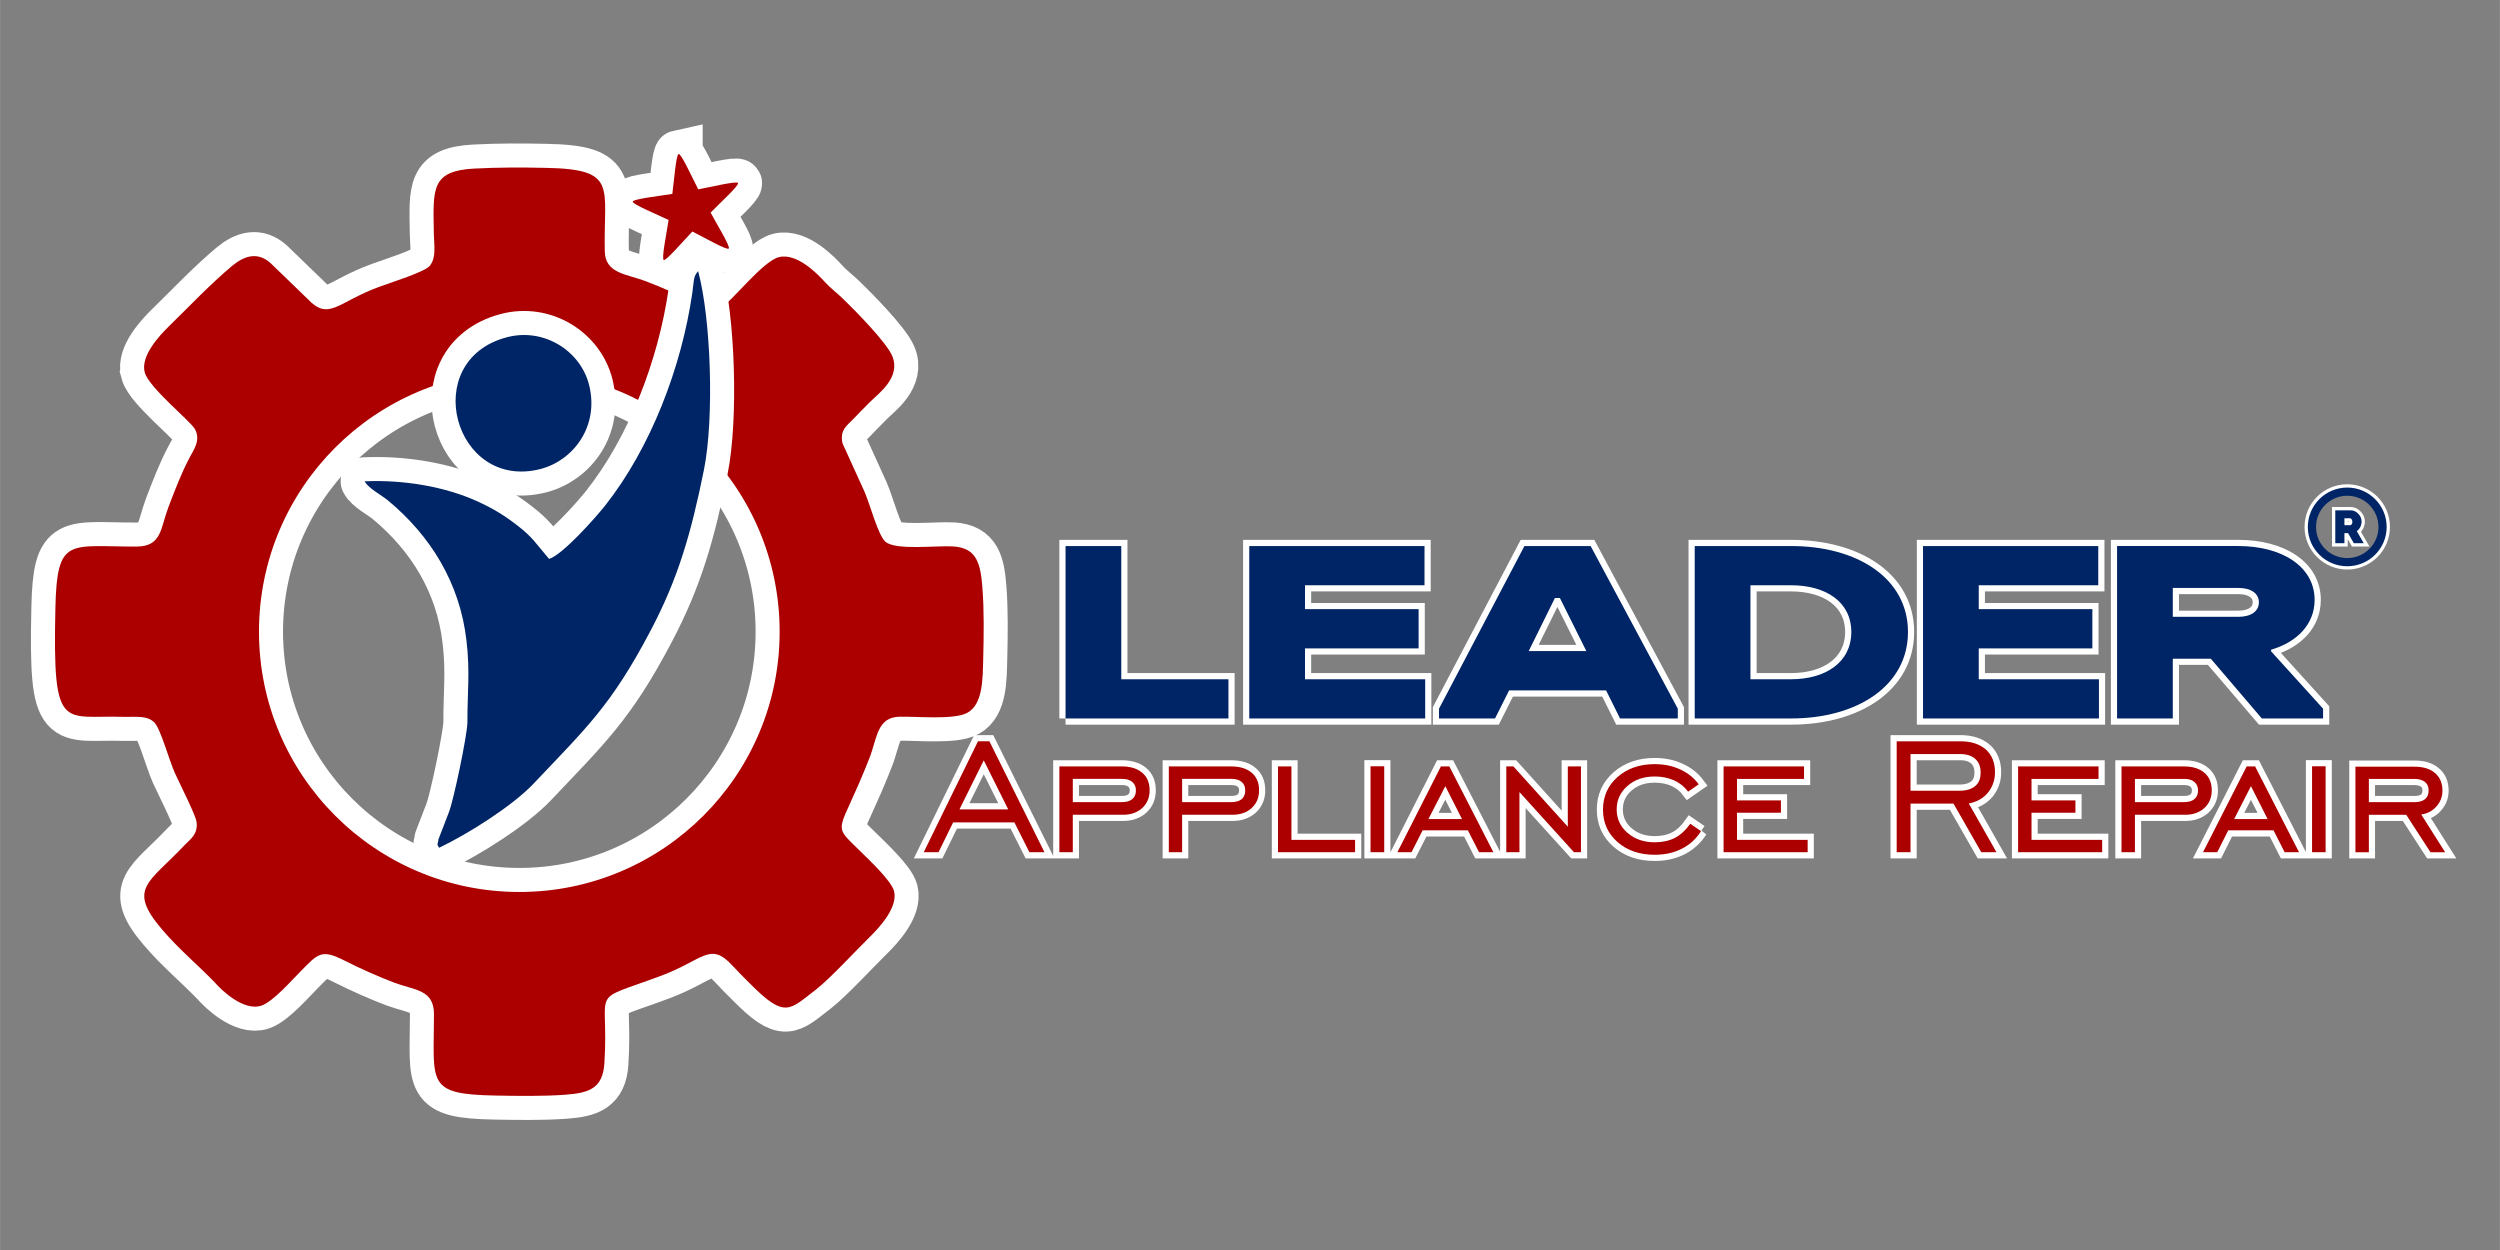
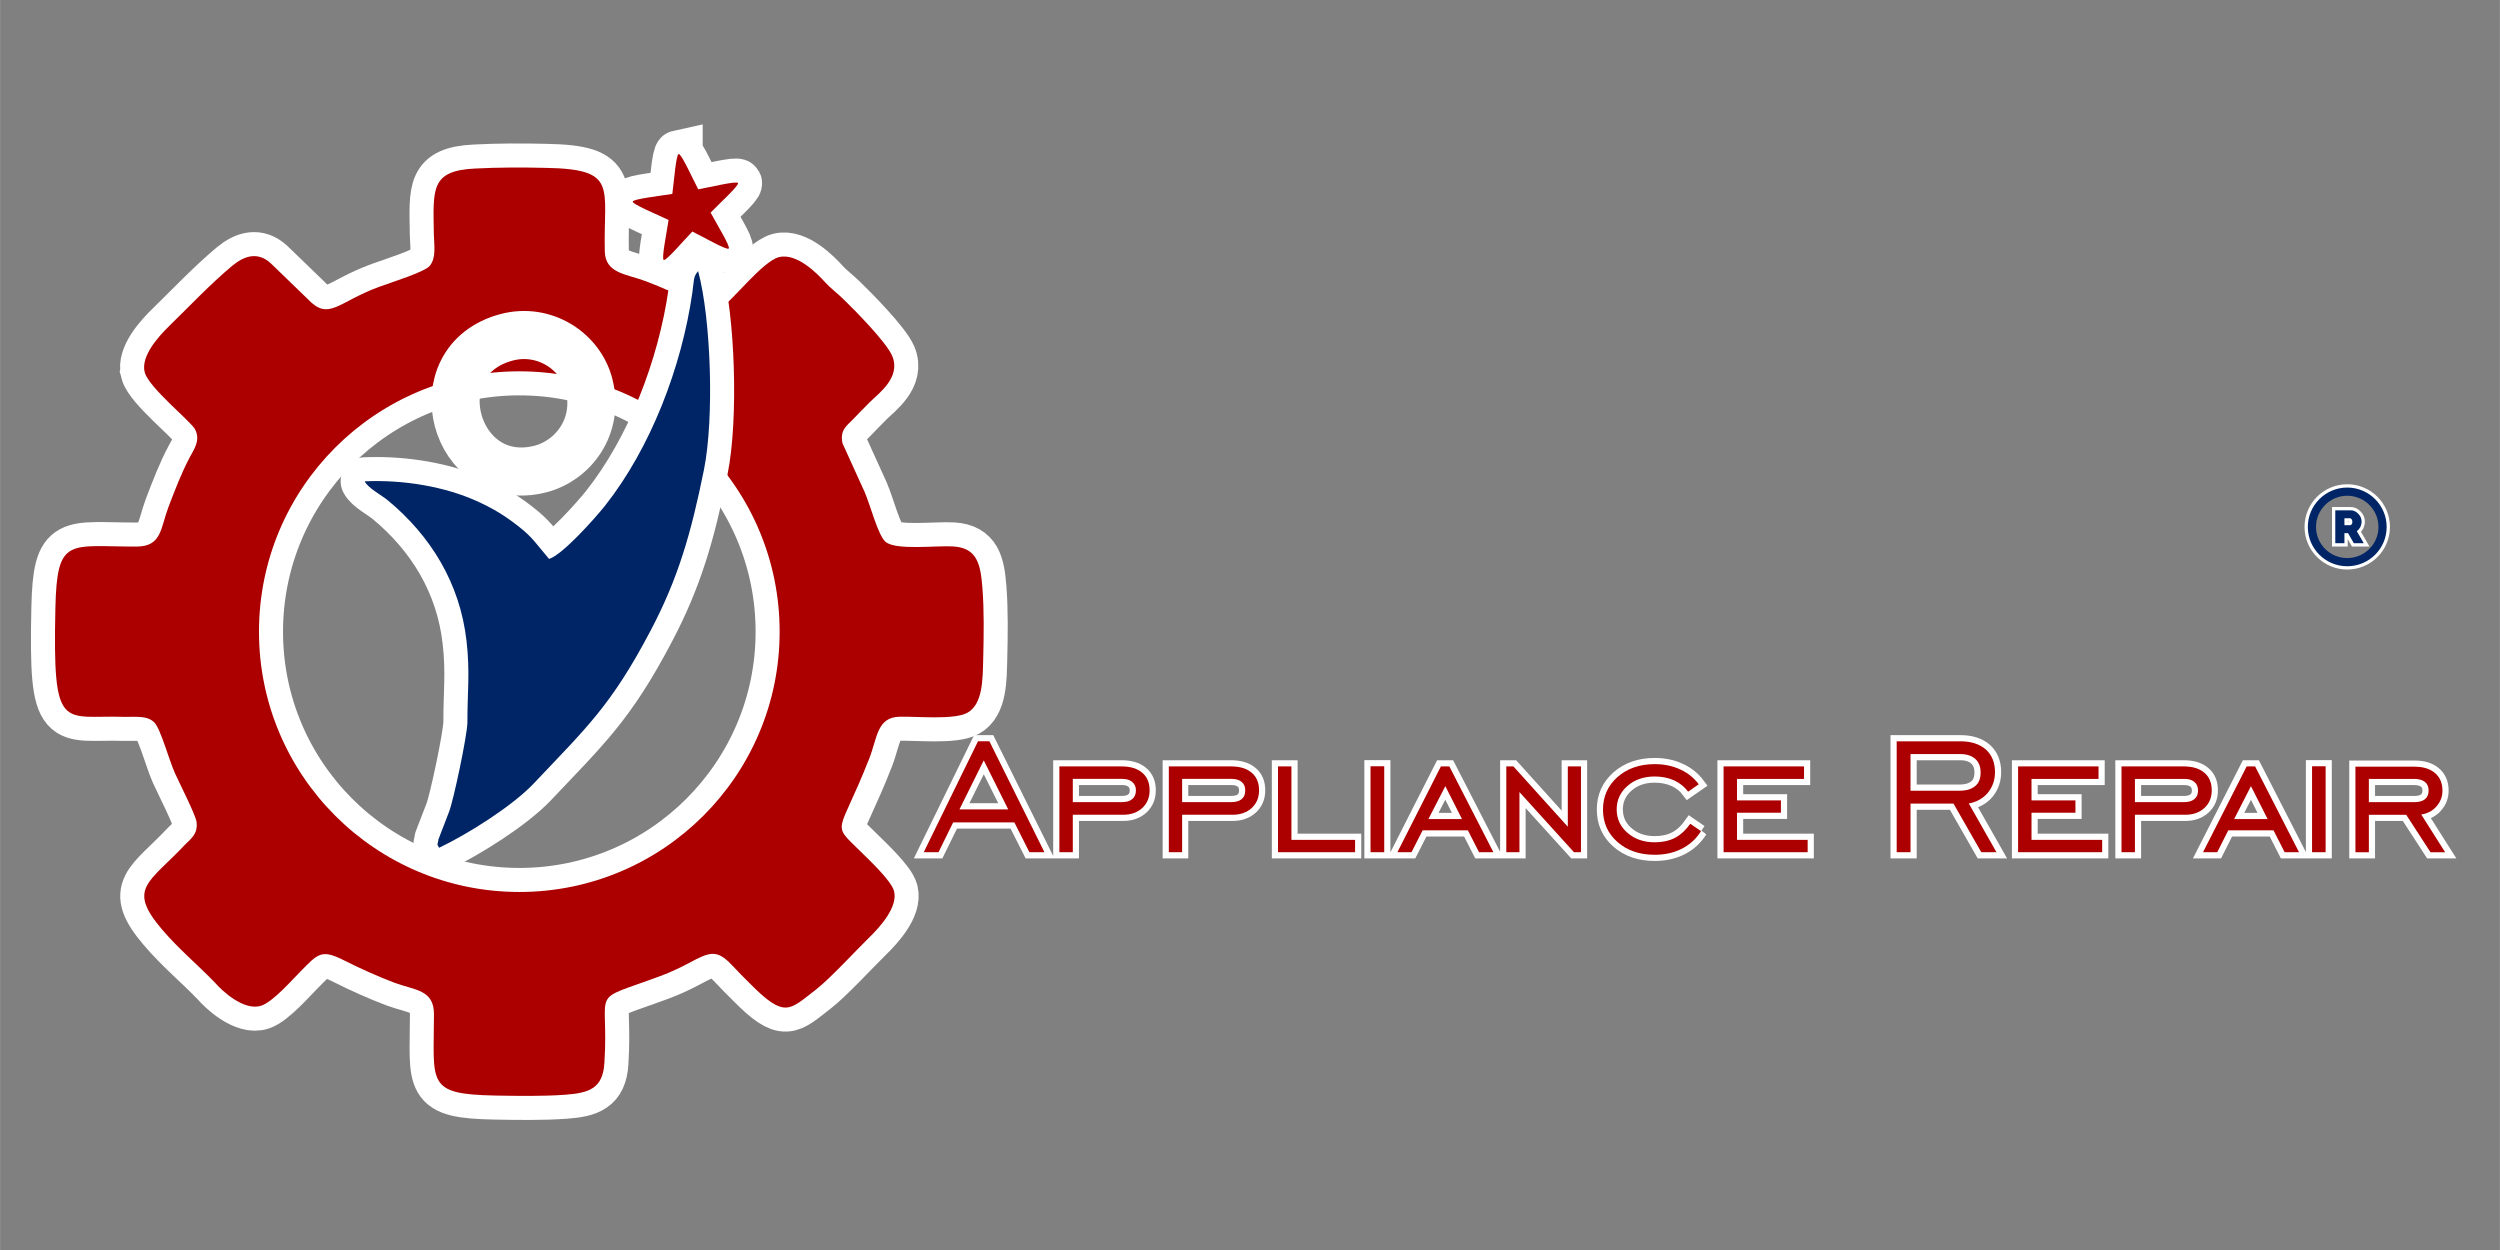
<svg xmlns="http://www.w3.org/2000/svg" xml:space="preserve" width="600px" height="300px" version="1.1" style="shape-rendering:geometricPrecision; text-rendering:geometricPrecision; image-rendering:optimizeQuality; fill-rule:evenodd; clip-rule:evenodd" viewBox="0 0 186.15 93.08">
  <rect x="0" y="0" width="186.15" height="93.08" fill="#808080" stroke="none" />
  <defs>
    <style type="text/css">
   
    .str5 {stroke:white;stroke-width:0.66;stroke-miterlimit:2.613}
    .str0 {stroke:white;stroke-width:3.58;stroke-miterlimit:2.613}
    .str2 {stroke:white;stroke-width:3.58;stroke-miterlimit:2.613}
    .str6 {stroke:white;stroke-width:0.49;stroke-miterlimit:2.613}
    .str7 {stroke:#002566;stroke-width:0.61;stroke-miterlimit:2.613}
    .str4 {stroke:white;stroke-width:0.92;stroke-miterlimit:2.613}
    .str1 {stroke:white;stroke-width:3.58;stroke-linejoin:round;stroke-miterlimit:2.613}
    .str3 {stroke:white;stroke-width:3.58;stroke-linejoin:round;stroke-miterlimit:2.613}
    .fil0 {fill:none}
    .fil3 {fill:none;fill-rule:nonzero}
    .fil2 {fill:#002566}
    .fil1 {fill:#AC0000}
    .fil4 {fill:#002566;fill-rule:nonzero}
    .fil5 {fill:#AC0000;fill-rule:nonzero}
   
  </style>
  </defs>
  <g id="Layer_x0020_1">
    <g id="_1653607394256">
      <rect class="fil0" width="186.15" height="93.08" />
      <g>
        <path class="fil0 str0" d="M38.67 27.65c10.7,0 19.38,8.68 19.38,19.39 0,10.7 -8.68,19.38 -19.38,19.38 -10.71,0 -19.39,-8.68 -19.39,-19.38 0,-10.71 8.68,-19.39 19.39,-19.39zm-27.9 0.07c0.3,1.15 3.45,3.66 3.75,4.25 0.43,0.82 -0.1,1.52 -0.4,2.09 -0.61,1.15 -1.07,2.36 -1.58,3.69 -0.6,1.58 -0.49,2.94 -2.37,2.95 -5.03,0.01 -5.93,-0.77 -6.05,4.55 -0.21,9.4 0.52,7.98 5.11,8.13 0.91,0.02 1.72,-0.12 2.26,0.42 0.46,0.46 1.11,2.84 1.52,3.75 0.33,0.73 1.55,3.13 1.62,3.65 0.12,0.93 -0.47,1.29 -0.85,1.69 -2.7,2.87 -4.34,3.25 -1.72,6.32 1.24,1.46 2.69,2.66 3.95,3.97 0.44,0.52 2.14,2.16 3.46,1.7 0.87,-0.3 2.29,-1.93 2.86,-2.5 1.37,-1.39 1.58,-1.74 3.38,-0.82 1.15,0.58 2.45,1.16 3.66,1.62 1.53,0.57 2.94,0.5 2.94,2.35 -0.01,5.16 -0.61,5.95 4.57,6.05 1.7,0.03 3.52,0.06 5.19,-0.06 1.81,-0.13 2.81,-0.48 2.93,-2.35 0.37,-5.82 -1.3,-4.46 4.17,-6.49 3.23,-1.2 3.69,-2.6 5.37,-0.77 0.44,0.48 0.84,0.87 1.3,1.33 2.62,2.65 2.94,1.96 4.9,0.46 1.05,-0.81 2.99,-2.92 4,-3.91 0.75,-0.73 2.13,-2.23 1.83,-3.43 -0.2,-0.79 -1.95,-2.41 -2.46,-2.92 -2.28,-2.26 -1.68,-1.1 0.63,-7 0.58,-1.48 0.55,-3.04 2.25,-3.07 1.26,-0.03 4.05,0.25 5.03,-0.29 1.17,-0.64 1.15,-2.49 1.19,-4.09 0.04,-1.65 0.07,-3.56 -0.06,-5.2 -0.14,-1.79 -0.39,-2.99 -2.18,-3.1 -1.25,-0.08 -4.25,0.31 -5.03,-0.34 -0.56,-0.47 -1.13,-2.72 -1.56,-3.71l-1.65 -3.63c-0.21,-0.98 0.33,-1.32 0.74,-1.74 0.46,-0.47 0.84,-0.88 1.31,-1.34 0.62,-0.62 2.33,-1.82 1.65,-3.43 -0.44,-1.03 -2.8,-3.42 -3.66,-4.25 -0.44,-0.43 -0.97,-0.82 -1.37,-1.27 -0.49,-0.54 -2.06,-2.18 -3.41,-1.83 -1.23,0.32 -3.51,3.33 -4.27,3.72 -0.69,0.35 -1.4,-0.01 -1.98,-0.3 -1.15,-0.59 -2.42,-1.16 -3.66,-1.63 -1.42,-0.54 -3.02,-0.56 -3.05,-2.23 -0.11,-4.81 1.03,-6.11 -4.41,-6.21 -1.76,-0.04 -3.49,-0.04 -5.25,0.05 -3.33,0.16 -3.12,1.53 -3.07,4.88 0.02,0.87 0.19,1.75 -0.3,2.36 -0.36,0.46 -2.85,1.23 -3.72,1.55 -3.19,1.16 -3.78,2.62 -5.4,0.9l-2.72 -2.63c-0.95,-0.87 -1.94,-0.59 -2.87,0.18 -1.67,1.4 -3.14,2.97 -4.7,4.49 -0.75,0.73 -2.14,2.24 -1.82,3.44z" />
        <path id="_1" class="fil1" d="M38.67 27.65c10.7,0 19.38,8.68 19.38,19.39 0,10.7 -8.68,19.38 -19.38,19.38 -10.71,0 -19.39,-8.68 -19.39,-19.38 0,-10.71 8.68,-19.39 19.39,-19.39zm-27.9 0.07c0.3,1.15 3.45,3.66 3.75,4.25 0.43,0.82 -0.1,1.52 -0.4,2.09 -0.61,1.15 -1.07,2.36 -1.58,3.69 -0.6,1.58 -0.49,2.94 -2.37,2.95 -5.03,0.01 -5.93,-0.77 -6.05,4.55 -0.21,9.4 0.52,7.98 5.11,8.13 0.91,0.02 1.72,-0.12 2.26,0.42 0.46,0.46 1.11,2.84 1.52,3.75 0.33,0.73 1.55,3.13 1.62,3.65 0.12,0.93 -0.47,1.29 -0.85,1.69 -2.7,2.87 -4.34,3.25 -1.72,6.32 1.24,1.46 2.69,2.66 3.95,3.97 0.44,0.52 2.14,2.16 3.46,1.7 0.87,-0.3 2.29,-1.93 2.86,-2.5 1.37,-1.39 1.58,-1.74 3.38,-0.82 1.15,0.58 2.45,1.16 3.66,1.62 1.53,0.57 2.94,0.5 2.94,2.35 -0.01,5.16 -0.61,5.95 4.57,6.05 1.7,0.03 3.52,0.06 5.19,-0.06 1.81,-0.13 2.81,-0.48 2.93,-2.35 0.37,-5.82 -1.3,-4.46 4.17,-6.49 3.23,-1.2 3.69,-2.6 5.37,-0.77 0.44,0.48 0.84,0.87 1.3,1.33 2.62,2.65 2.94,1.96 4.9,0.46 1.05,-0.81 2.99,-2.92 4,-3.91 0.75,-0.73 2.13,-2.23 1.83,-3.43 -0.2,-0.79 -1.95,-2.41 -2.46,-2.92 -2.28,-2.26 -1.68,-1.1 0.63,-7 0.58,-1.48 0.55,-3.04 2.25,-3.07 1.26,-0.03 4.05,0.25 5.03,-0.29 1.17,-0.64 1.15,-2.49 1.19,-4.09 0.04,-1.65 0.07,-3.56 -0.06,-5.2 -0.14,-1.79 -0.39,-2.99 -2.18,-3.1 -1.25,-0.08 -4.25,0.31 -5.03,-0.34 -0.56,-0.47 -1.13,-2.72 -1.56,-3.71l-1.65 -3.63c-0.21,-0.98 0.33,-1.32 0.74,-1.74 0.46,-0.47 0.84,-0.88 1.31,-1.34 0.62,-0.62 2.33,-1.82 1.65,-3.43 -0.44,-1.03 -2.8,-3.42 -3.66,-4.25 -0.44,-0.43 -0.97,-0.82 -1.37,-1.27 -0.49,-0.54 -2.06,-2.18 -3.41,-1.83 -1.23,0.32 -3.51,3.33 -4.27,3.72 -0.69,0.35 -1.4,-0.01 -1.98,-0.3 -1.15,-0.59 -2.42,-1.16 -3.66,-1.63 -1.42,-0.54 -3.02,-0.56 -3.05,-2.23 -0.11,-4.81 1.03,-6.11 -4.41,-6.21 -1.76,-0.04 -3.49,-0.04 -5.25,0.05 -3.33,0.16 -3.12,1.53 -3.07,4.88 0.02,0.87 0.19,1.75 -0.3,2.36 -0.36,0.46 -2.85,1.23 -3.72,1.55 -3.19,1.16 -3.78,2.62 -5.4,0.9l-2.72 -2.63c-0.95,-0.87 -1.94,-0.59 -2.87,0.18 -1.67,1.4 -3.14,2.97 -4.7,4.49 -0.75,0.73 -2.14,2.24 -1.82,3.44z" />
      </g>
      <g>
        <path class="fil0 str1" d="M34.8 53.82c-0.03,1.02 -1.03,5.77 -1.37,6.64l-0.79 2.05c-0.03,0.39 -0.16,0.28 0.05,0.62 2.1,-1 5.44,-3.09 7.04,-4.78 3.89,-4.12 5.76,-5.77 8.72,-11.41 2.04,-3.87 3,-7.2 3.96,-11.94 0.78,-3.85 0.53,-11.28 -0.43,-14.81 -0.37,0.41 -0.3,0.68 -0.43,1.6 -0.8,5.55 -3.1,11.57 -6.52,15.89 -0.76,0.95 -3.16,3.64 -4.15,3.94 -0.99,-1.16 -1.22,-1.61 -2.32,-2.46 -0.96,-0.75 -1.84,-1.3 -3.09,-1.86 -2.31,-1.04 -5.35,-1.59 -8.32,-1.46 0.25,0.51 1.25,1.02 1.74,1.43 3.17,2.63 5.35,6.15 5.84,10.43 0.28,2.37 0.06,3.88 0.07,6.12z" />
        <path id="_1_0" class="fil2" d="M34.8 53.82c-0.03,1.02 -1.03,5.77 -1.37,6.64l-0.79 2.05c-0.03,0.39 -0.16,0.28 0.05,0.62 2.1,-1 5.44,-3.09 7.04,-4.78 3.89,-4.12 5.76,-5.77 8.72,-11.41 2.04,-3.87 3,-7.2 3.96,-11.94 0.78,-3.85 0.53,-11.28 -0.43,-14.81 -0.37,0.41 -0.3,0.68 -0.43,1.6 -0.8,5.55 -3.1,11.57 -6.52,15.89 -0.76,0.95 -3.16,3.64 -4.15,3.94 -0.99,-1.16 -1.22,-1.61 -2.32,-2.46 -0.96,-0.75 -1.84,-1.3 -3.09,-1.86 -2.31,-1.04 -5.35,-1.59 -8.32,-1.46 0.25,0.51 1.25,1.02 1.74,1.43 3.17,2.63 5.35,6.15 5.84,10.43 0.28,2.37 0.06,3.88 0.07,6.12z" />
      </g>
      <g>
        <path class="fil0 str2" d="M50.53 11.47c0.2,-0.03 0.99,1.72 1.46,2.63 1,-0.19 2.87,-0.64 2.96,-0.47 0.09,0.18 -1.33,1.47 -2.04,2.2 0.48,0.9 1.49,2.53 1.35,2.68 -0.13,0.14 -1.8,-0.81 -2.71,-1.27 -0.71,0.74 -1.95,2.2 -2.13,2.12 -0.18,-0.09 0.21,-1.97 0.36,-2.98 -0.92,-0.44 -2.7,-1.17 -2.67,-1.37 0.03,-0.19 1.94,-0.41 2.95,-0.57 0.13,-1.02 0.28,-2.93 0.47,-2.97z" />
        <path id="_1_1" class="fil1" d="M50.53 11.47c0.2,-0.03 0.99,1.72 1.46,2.63 1,-0.19 2.87,-0.64 2.96,-0.47 0.09,0.18 -1.33,1.47 -2.04,2.2 0.48,0.9 1.49,2.53 1.35,2.68 -0.13,0.14 -1.8,-0.81 -2.71,-1.27 -0.71,0.74 -1.95,2.2 -2.13,2.12 -0.18,-0.09 0.21,-1.97 0.36,-2.98 -0.92,-0.44 -2.7,-1.17 -2.67,-1.37 0.03,-0.19 1.94,-0.41 2.95,-0.57 0.13,-1.02 0.28,-2.93 0.47,-2.97z" />
      </g>
      <g>
        <path class="fil0 str3" d="M37.71 25.12c-6.54,1.75 -3.91,11.43 2.51,9.81 2.45,-0.62 4.42,-3.18 3.64,-6.27 -0.63,-2.51 -3.34,-4.29 -6.15,-3.54z" />
-         <path id="_1_2" class="fil2" d="M37.71 25.12c-6.54,1.75 -3.91,11.43 2.51,9.81 2.45,-0.62 4.42,-3.18 3.64,-6.27 -0.63,-2.51 -3.34,-4.29 -6.15,-3.54z" />
+         <path id="_1_2" class="fil2" d="M37.71 25.12z" />
      </g>
      <g>
-         <path class="fil3 str4" d="M79.34 53.5l12.13 0 0 -2.92 -7.98 0 0 -9.92 -4.15 0 0 12.84zm13.68 0l13.1 0 0 -2.92 -8.95 0 0 -2.3 8.46 0 0 -2.92 -8.46 0 0 -1.78 8.9 0 0 -2.92 -13.05 0 0 12.84zm14.13 -0.73l0 0.73 4.17 0 1.05 -2.09 7.22 0 1.04 2.09 4.3 0 0 -0.73 -6.49 -12.11 -4.93 0 -6.36 12.11zm8.63 -8.24l0.37 0 1.97 3.95 -4.29 0 1.95 -3.95zm10.41 8.97l7.17 0c4.93,0 8.71,-2.43 8.71,-6.44 0,-4.01 -3.78,-6.4 -8.71,-6.4l-7.17 0 0 12.84zm7.17 -9.92c2.59,0 4.49,1.23 4.49,3.48 0,2.25 -1.9,3.52 -4.49,3.52l-3.02 0 0 -7 3.02 0zm9.83 9.92l13.1 0 0 -2.92 -8.95 0 0 -2.3 8.46 0 0 -2.92 -8.46 0 0 -1.78 8.9 0 0 -2.92 -13.05 0 0 12.84zm14.45 0l4.15 0 0 -4.45 2.83 0 3.8 4.45 4.56 0 0 -0.73 -3.87 -4.27 0 -0.12c1.95,-0.57 3.24,-1.91 3.24,-3.71 0,-2.47 -2.41,-4.01 -5.68,-4.01l-9.03 0 0 12.84zm9.03 -9.72c0.92,0 1.53,0.39 1.53,1.07 0,0.69 -0.61,1.08 -1.53,1.08l-4.88 0 0 -2.15 4.88 0z" />
-         <path id="_1_3" class="fil4" d="M79.34 53.5l12.13 0 0 -2.92 -7.98 0 0 -9.92 -4.15 0 0 12.84zm13.68 0l13.1 0 0 -2.92 -8.95 0 0 -2.3 8.46 0 0 -2.92 -8.46 0 0 -1.78 8.9 0 0 -2.92 -13.05 0 0 12.84zm14.13 -0.73l0 0.73 4.17 0 1.05 -2.09 7.22 0 1.04 2.09 4.3 0 0 -0.73 -6.49 -12.11 -4.93 0 -6.36 12.11zm8.63 -8.24l0.37 0 1.97 3.95 -4.29 0 1.95 -3.95zm10.41 8.97l7.17 0c4.93,0 8.71,-2.43 8.71,-6.44 0,-4.01 -3.78,-6.4 -8.71,-6.4l-7.17 0 0 12.84zm7.17 -9.92c2.59,0 4.49,1.23 4.49,3.48 0,2.25 -1.9,3.52 -4.49,3.52l-3.02 0 0 -7 3.02 0zm9.83 9.92l13.1 0 0 -2.92 -8.95 0 0 -2.3 8.46 0 0 -2.92 -8.46 0 0 -1.78 8.9 0 0 -2.92 -13.05 0 0 12.84zm14.45 0l4.15 0 0 -4.45 2.83 0 3.8 4.45 4.56 0 0 -0.73 -3.87 -4.27 0 -0.12c1.95,-0.57 3.24,-1.91 3.24,-3.71 0,-2.47 -2.41,-4.01 -5.68,-4.01l-9.03 0 0 12.84zm9.03 -9.72c0.92,0 1.53,0.39 1.53,1.07 0,0.69 -0.61,1.08 -1.53,1.08l-4.88 0 0 -2.15 4.88 0z" />
-       </g>
+         </g>
      <g>
        <path class="fil3 str4" d="M71.44 60.27l3.63 0 -1.82 -3.65 -1.81 3.65zm-2.66 3.19l4.04 -8.26 0.85 0 4.1 8.26 -1.12 0 -1.12 -2.22 -4.56 0 -1.09 2.22 -1.1 0zm11.1 -3.73l3.64 0c0.34,0 0.6,-0.07 0.78,-0.22 0.18,-0.15 0.28,-0.36 0.28,-0.65 0,-0.27 -0.09,-0.48 -0.27,-0.63 -0.17,-0.15 -0.42,-0.23 -0.74,-0.23l-3.69 0 0 1.73zm0 0.94l0 2.79 -1 0 0 -6.39 4.64 0c0.66,0 1.17,0.16 1.53,0.47 0.37,0.31 0.55,0.75 0.55,1.31 0,0.54 -0.18,0.97 -0.54,1.31 -0.37,0.34 -0.84,0.51 -1.43,0.51l-3.75 0zm8.14 -0.94l3.65 0c0.34,0 0.6,-0.07 0.78,-0.22 0.18,-0.15 0.27,-0.36 0.27,-0.65 0,-0.27 -0.08,-0.48 -0.26,-0.63 -0.17,-0.15 -0.42,-0.23 -0.75,-0.23l-3.69 0 0 1.73zm0 0.94l0 2.79 -0.99 0 0 -6.39 4.64 0c0.66,0 1.17,0.16 1.53,0.47 0.37,0.31 0.55,0.75 0.55,1.31 0,0.54 -0.18,0.97 -0.54,1.31 -0.37,0.34 -0.85,0.51 -1.43,0.51l-3.76 0zm7.14 2.79l0 -6.39 1 0 0 5.47 4.74 0 0 0.92 -5.74 0zm6.89 0l0 -6.4 1.02 0 0 6.4 -1.02 0zm4.31 -2.47l2.5 0 -1.24 -2.45 -1.26 2.45zm-2.31 2.47l3.24 -6.39 0.63 0 3.28 6.39 -1.07 0 -0.83 -1.63 -3.37 0 -0.83 1.63 -1.05 0zm8.11 0l0 -6.39 0.53 0 4.05 4.49 0 -4.49 0.98 0 0 6.39 -0.52 0 -4.06 -4.48 0 4.48 -0.98 0zm14.5 -1.57c-0.36,0.58 -0.84,1.01 -1.43,1.31 -0.59,0.3 -1.26,0.45 -2.02,0.45 -1.12,0 -2.04,-0.31 -2.77,-0.95 -0.72,-0.63 -1.08,-1.44 -1.08,-2.41 0,-0.98 0.36,-1.79 1.08,-2.43 0.73,-0.64 1.65,-0.96 2.77,-0.96 0.7,0 1.34,0.13 1.91,0.4 0.57,0.26 1.02,0.63 1.37,1.1l-0.79 0.55c-0.27,-0.36 -0.61,-0.64 -1.04,-0.84 -0.43,-0.19 -0.91,-0.29 -1.44,-0.29 -0.82,0 -1.5,0.23 -2.03,0.7 -0.54,0.46 -0.81,1.05 -0.81,1.75 0,0.7 0.27,1.29 0.81,1.75 0.54,0.47 1.21,0.7 2.03,0.7 0.56,0 1.07,-0.11 1.5,-0.33 0.43,-0.23 0.81,-0.58 1.14,-1.05l0.8 0.55zm1.68 1.57l0 -6.39 5.99 0 0 0.93 -4.99 0 0 1.6 3.27 0 0 0.92 -3.27 0 0 2.02 5.26 0 0 0.92 -6.26 0z" />
        <path id="_1_4" class="fil5" d="M71.44 60.27l3.63 0 -1.82 -3.65 -1.81 3.65zm-2.66 3.19l4.04 -8.26 0.85 0 4.1 8.26 -1.12 0 -1.12 -2.22 -4.56 0 -1.09 2.22 -1.1 0zm11.1 -3.73l3.64 0c0.34,0 0.6,-0.07 0.78,-0.22 0.18,-0.15 0.28,-0.36 0.28,-0.65 0,-0.27 -0.09,-0.48 -0.27,-0.63 -0.17,-0.15 -0.42,-0.23 -0.74,-0.23l-3.69 0 0 1.73zm0 0.94l0 2.79 -1 0 0 -6.39 4.64 0c0.66,0 1.17,0.16 1.53,0.47 0.37,0.31 0.55,0.75 0.55,1.31 0,0.54 -0.18,0.97 -0.54,1.31 -0.37,0.34 -0.84,0.51 -1.43,0.51l-3.75 0zm8.14 -0.94l3.65 0c0.34,0 0.6,-0.07 0.78,-0.22 0.18,-0.15 0.27,-0.36 0.27,-0.65 0,-0.27 -0.08,-0.48 -0.26,-0.63 -0.17,-0.15 -0.42,-0.23 -0.75,-0.23l-3.69 0 0 1.73zm0 0.94l0 2.79 -0.99 0 0 -6.39 4.64 0c0.66,0 1.17,0.16 1.53,0.47 0.37,0.31 0.55,0.75 0.55,1.31 0,0.54 -0.18,0.97 -0.54,1.31 -0.37,0.34 -0.85,0.51 -1.43,0.51l-3.76 0zm7.14 2.79l0 -6.39 1 0 0 5.47 4.74 0 0 0.92 -5.74 0zm6.89 0l0 -6.4 1.02 0 0 6.4 -1.02 0zm4.31 -2.47l2.5 0 -1.24 -2.45 -1.26 2.45zm-2.31 2.47l3.24 -6.39 0.63 0 3.28 6.39 -1.07 0 -0.83 -1.63 -3.37 0 -0.83 1.63 -1.05 0zm8.11 0l0 -6.39 0.53 0 4.05 4.49 0 -4.49 0.98 0 0 6.39 -0.52 0 -4.06 -4.48 0 4.48 -0.98 0zm14.5 -1.57c-0.36,0.58 -0.84,1.01 -1.43,1.31 -0.59,0.3 -1.26,0.45 -2.02,0.45 -1.12,0 -2.04,-0.31 -2.77,-0.95 -0.72,-0.63 -1.08,-1.44 -1.08,-2.41 0,-0.98 0.36,-1.79 1.08,-2.43 0.73,-0.64 1.65,-0.96 2.77,-0.96 0.7,0 1.34,0.13 1.91,0.4 0.57,0.26 1.02,0.63 1.37,1.1l-0.79 0.55c-0.27,-0.36 -0.61,-0.64 -1.04,-0.84 -0.43,-0.19 -0.91,-0.29 -1.44,-0.29 -0.82,0 -1.5,0.23 -2.03,0.7 -0.54,0.46 -0.81,1.05 -0.81,1.75 0,0.7 0.27,1.29 0.81,1.75 0.54,0.47 1.21,0.7 2.03,0.7 0.56,0 1.07,-0.11 1.5,-0.33 0.43,-0.23 0.81,-0.58 1.14,-1.05l0.8 0.55zm1.68 1.57l0 -6.39 5.99 0 0 0.93 -4.99 0 0 1.6 3.27 0 0 0.92 -3.27 0 0 2.02 5.26 0 0 0.92 -6.26 0z" />
      </g>
      <g>
        <path class="fil3 str4" d="M142.26 58.88l3.64 0c0.52,0 0.91,-0.12 1.18,-0.35 0.27,-0.22 0.4,-0.56 0.4,-1.01 0,-0.43 -0.13,-0.77 -0.4,-1.01 -0.27,-0.24 -0.64,-0.36 -1.13,-0.36l-3.69 0 0 2.73zm-1.03 4.58l0 -8.26 4.74 0c0.81,0 1.44,0.21 1.9,0.61 0.45,0.41 0.68,0.97 0.68,1.69 0,0.59 -0.18,1.1 -0.53,1.53 -0.36,0.43 -0.84,0.69 -1.42,0.8l2.06 3.63 -1.13 0 -2.07 -3.62 -3.2 0 0 3.62 -1.03 0zm9.04 0l0 -6.39 5.99 0 0 0.93 -4.99 0 0 1.6 3.27 0 0 0.92 -3.27 0 0 2.02 5.26 0 0 0.92 -6.26 0zm8.7 -3.73l3.64 0c0.34,0 0.6,-0.07 0.78,-0.22 0.19,-0.15 0.28,-0.36 0.28,-0.65 0,-0.27 -0.09,-0.48 -0.27,-0.63 -0.17,-0.15 -0.42,-0.23 -0.74,-0.23l-3.69 0 0 1.73zm0 0.94l0 2.79 -1 0 0 -6.39 4.64 0c0.66,0 1.17,0.16 1.53,0.47 0.37,0.31 0.55,0.75 0.55,1.31 0,0.54 -0.18,0.97 -0.54,1.31 -0.37,0.34 -0.84,0.51 -1.43,0.51l-3.75 0zm7.39 0.32l2.49 0 -1.24 -2.45 -1.25 2.45zm-2.32 2.47l3.25 -6.39 0.63 0 3.27 6.39 -1.07 0 -0.83 -1.63 -3.37 0 -0.82 1.63 -1.06 0zm8.12 0l0 -6.4 1.01 0 0 6.4 -1.01 0zm4.23 -3.73l3.39 0c0.34,0 0.61,-0.07 0.79,-0.22 0.18,-0.15 0.27,-0.36 0.27,-0.65 0,-0.27 -0.09,-0.49 -0.27,-0.63 -0.18,-0.15 -0.45,-0.23 -0.79,-0.23l-3.39 0 0 1.73zm0 0.94l0 2.79 -1 0 0 -6.37 4.39 0c0.65,0 1.16,0.15 1.53,0.47 0.37,0.31 0.56,0.75 0.56,1.31 0,0.45 -0.15,0.84 -0.44,1.17 -0.29,0.34 -0.67,0.54 -1.14,0.61l1.78 2.81 -1.09 0 -1.81 -2.79 -2.78 0z" />
        <path id="_1_5" class="fil5" d="M142.26 58.88l3.64 0c0.52,0 0.91,-0.12 1.18,-0.35 0.27,-0.22 0.4,-0.56 0.4,-1.01 0,-0.43 -0.13,-0.77 -0.4,-1.01 -0.27,-0.24 -0.64,-0.36 -1.13,-0.36l-3.69 0 0 2.73zm-1.03 4.58l0 -8.26 4.74 0c0.81,0 1.44,0.21 1.9,0.61 0.45,0.41 0.68,0.97 0.68,1.69 0,0.59 -0.18,1.1 -0.53,1.53 -0.36,0.43 -0.84,0.69 -1.42,0.8l2.06 3.63 -1.13 0 -2.07 -3.62 -3.2 0 0 3.62 -1.03 0zm9.04 0l0 -6.39 5.99 0 0 0.93 -4.99 0 0 1.6 3.27 0 0 0.92 -3.27 0 0 2.02 5.26 0 0 0.92 -6.26 0zm8.7 -3.73l3.64 0c0.34,0 0.6,-0.07 0.78,-0.22 0.19,-0.15 0.28,-0.36 0.28,-0.65 0,-0.27 -0.09,-0.48 -0.27,-0.63 -0.17,-0.15 -0.42,-0.23 -0.74,-0.23l-3.69 0 0 1.73zm0 0.94l0 2.79 -1 0 0 -6.39 4.64 0c0.66,0 1.17,0.16 1.53,0.47 0.37,0.31 0.55,0.75 0.55,1.31 0,0.54 -0.18,0.97 -0.54,1.31 -0.37,0.34 -0.84,0.51 -1.43,0.51l-3.75 0zm7.39 0.32l2.49 0 -1.24 -2.45 -1.25 2.45zm-2.32 2.47l3.25 -6.39 0.63 0 3.27 6.39 -1.07 0 -0.83 -1.63 -3.37 0 -0.82 1.63 -1.06 0zm8.12 0l0 -6.4 1.01 0 0 6.4 -1.01 0zm4.23 -3.73l3.39 0c0.34,0 0.61,-0.07 0.79,-0.22 0.18,-0.15 0.27,-0.36 0.27,-0.65 0,-0.27 -0.09,-0.49 -0.27,-0.63 -0.18,-0.15 -0.45,-0.23 -0.79,-0.23l-3.39 0 0 1.73zm0 0.94l0 2.79 -1 0 0 -6.37 4.39 0c0.65,0 1.16,0.15 1.53,0.47 0.37,0.31 0.56,0.75 0.56,1.31 0,0.45 -0.15,0.84 -0.44,1.17 -0.29,0.34 -0.67,0.54 -1.14,0.61l1.78 2.81 -1.09 0 -1.81 -2.79 -2.78 0z" />
      </g>
      <g>
        <g>
          <path class="fil0 str5" d="M174.78 36.39c1.57,0 2.85,1.27 2.85,2.85 0,1.57 -1.28,2.84 -2.85,2.84 -1.57,0 -2.85,-1.27 -2.85,-2.84 0,-1.58 1.28,-2.85 2.85,-2.85z" />
        </g>
        <g>
          <path class="fil3 str6" d="M173.89 40.45l0 -2.45 1.13 0c0.12,0 0.23,0.02 0.33,0.07 0.1,0.05 0.19,0.12 0.26,0.2 0.08,0.08 0.14,0.17 0.18,0.27 0.04,0.1 0.06,0.21 0.06,0.31 0,0.09 -0.02,0.19 -0.05,0.27 -0.02,0.09 -0.06,0.17 -0.12,0.24 -0.05,0.08 -0.11,0.14 -0.19,0.19l0.52 0.9 -0.74 0 -0.43 -0.75 -0.27 0 0 0.75 -0.68 0zm0.68 -1.34l0.42 0c0.03,0 0.06,-0.01 0.08,-0.03 0.03,-0.02 0.05,-0.05 0.07,-0.09 0.01,-0.04 0.02,-0.08 0.02,-0.14 0,-0.06 -0.01,-0.11 -0.03,-0.14 -0.02,-0.04 -0.04,-0.07 -0.07,-0.09 -0.03,-0.02 -0.06,-0.03 -0.09,-0.03l-0.4 0 0 0.52z" />
        </g>
        <path id="_1_6" class="fil4" d="M173.89 40.45l0 -2.45 1.13 0c0.12,0 0.23,0.02 0.33,0.07 0.1,0.05 0.19,0.12 0.26,0.2 0.08,0.08 0.14,0.17 0.18,0.27 0.04,0.1 0.06,0.21 0.06,0.31 0,0.09 -0.02,0.19 -0.05,0.27 -0.02,0.09 -0.06,0.17 -0.12,0.24 -0.05,0.08 -0.11,0.14 -0.19,0.19l0.52 0.9 -0.74 0 -0.43 -0.75 -0.27 0 0 0.75 -0.68 0zm0.68 -1.34l0.42 0c0.03,0 0.06,-0.01 0.08,-0.03 0.03,-0.02 0.05,-0.05 0.07,-0.09 0.01,-0.04 0.02,-0.08 0.02,-0.14 0,-0.06 -0.01,-0.11 -0.03,-0.14 -0.02,-0.04 -0.04,-0.07 -0.07,-0.09 -0.03,-0.02 -0.06,-0.03 -0.09,-0.03l-0.4 0 0 0.52z" />
        <g>
          <path class="fil0 str7" d="M174.78 36.61c1.45,0 2.63,1.18 2.63,2.63 0,1.45 -1.18,2.62 -2.63,2.62 -1.45,0 -2.63,-1.17 -2.63,-2.62 0,-1.45 1.18,-2.63 2.63,-2.63z" />
        </g>
      </g>
    </g>
  </g>
</svg>